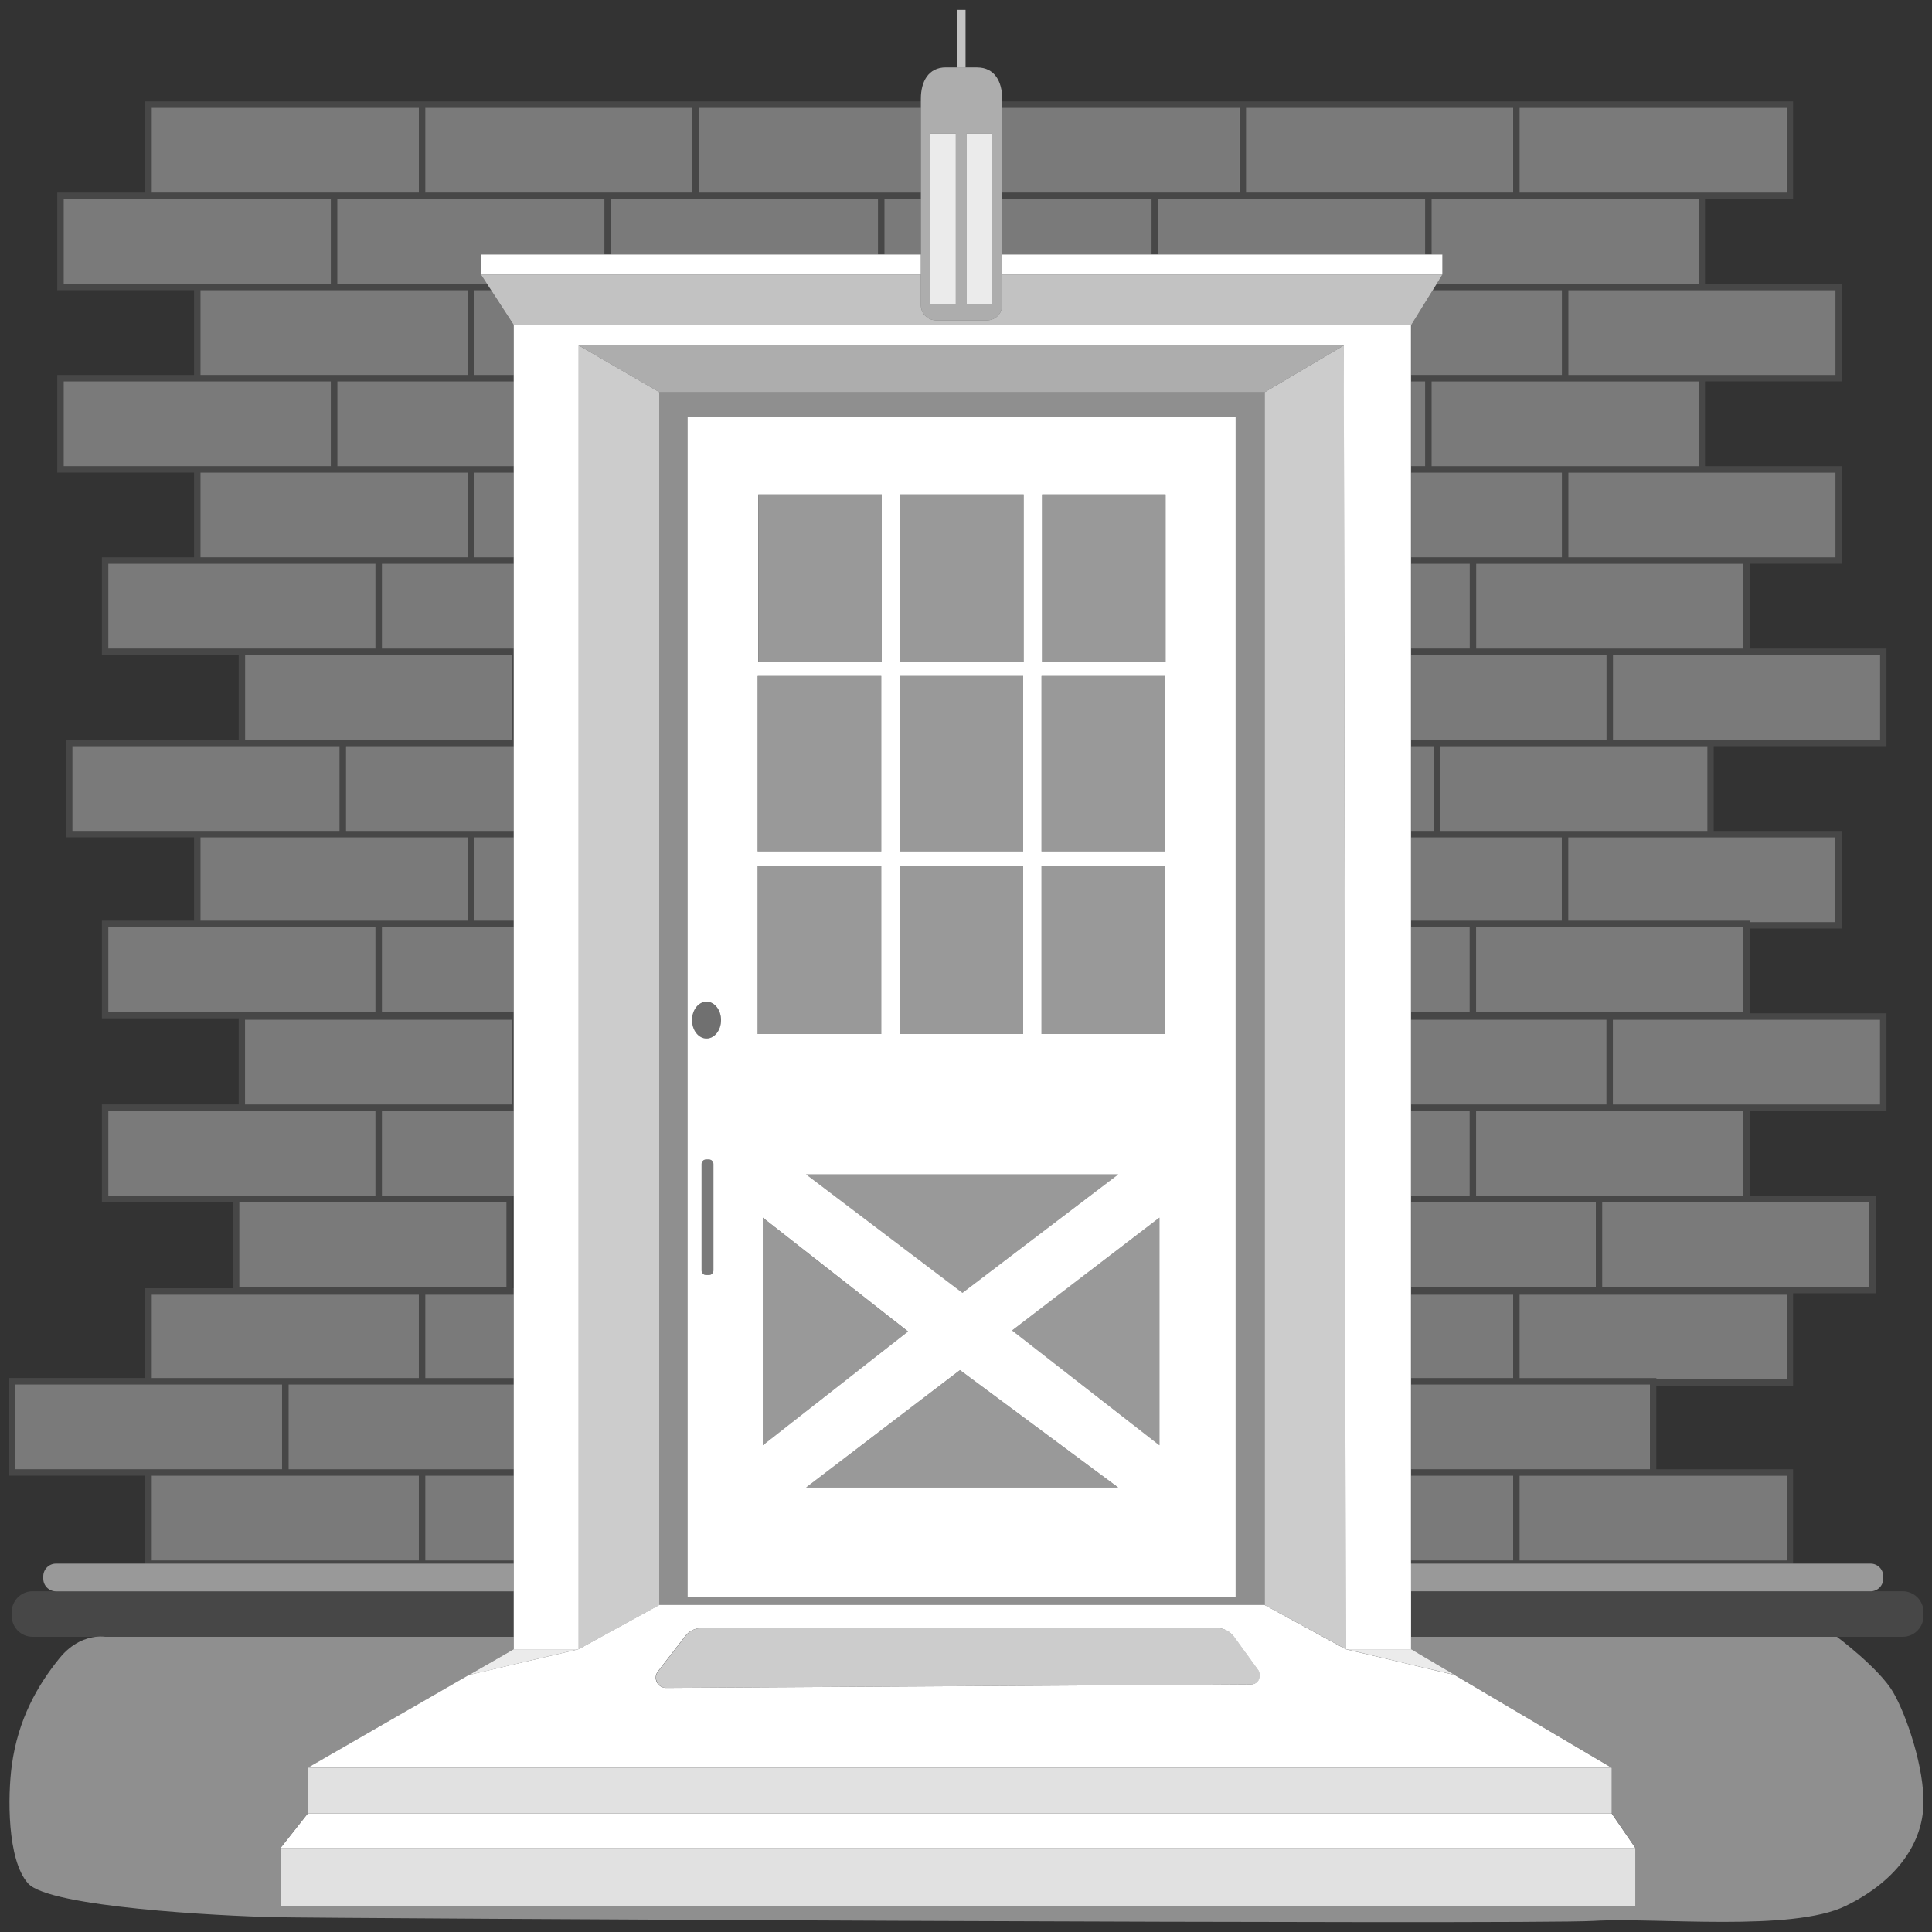
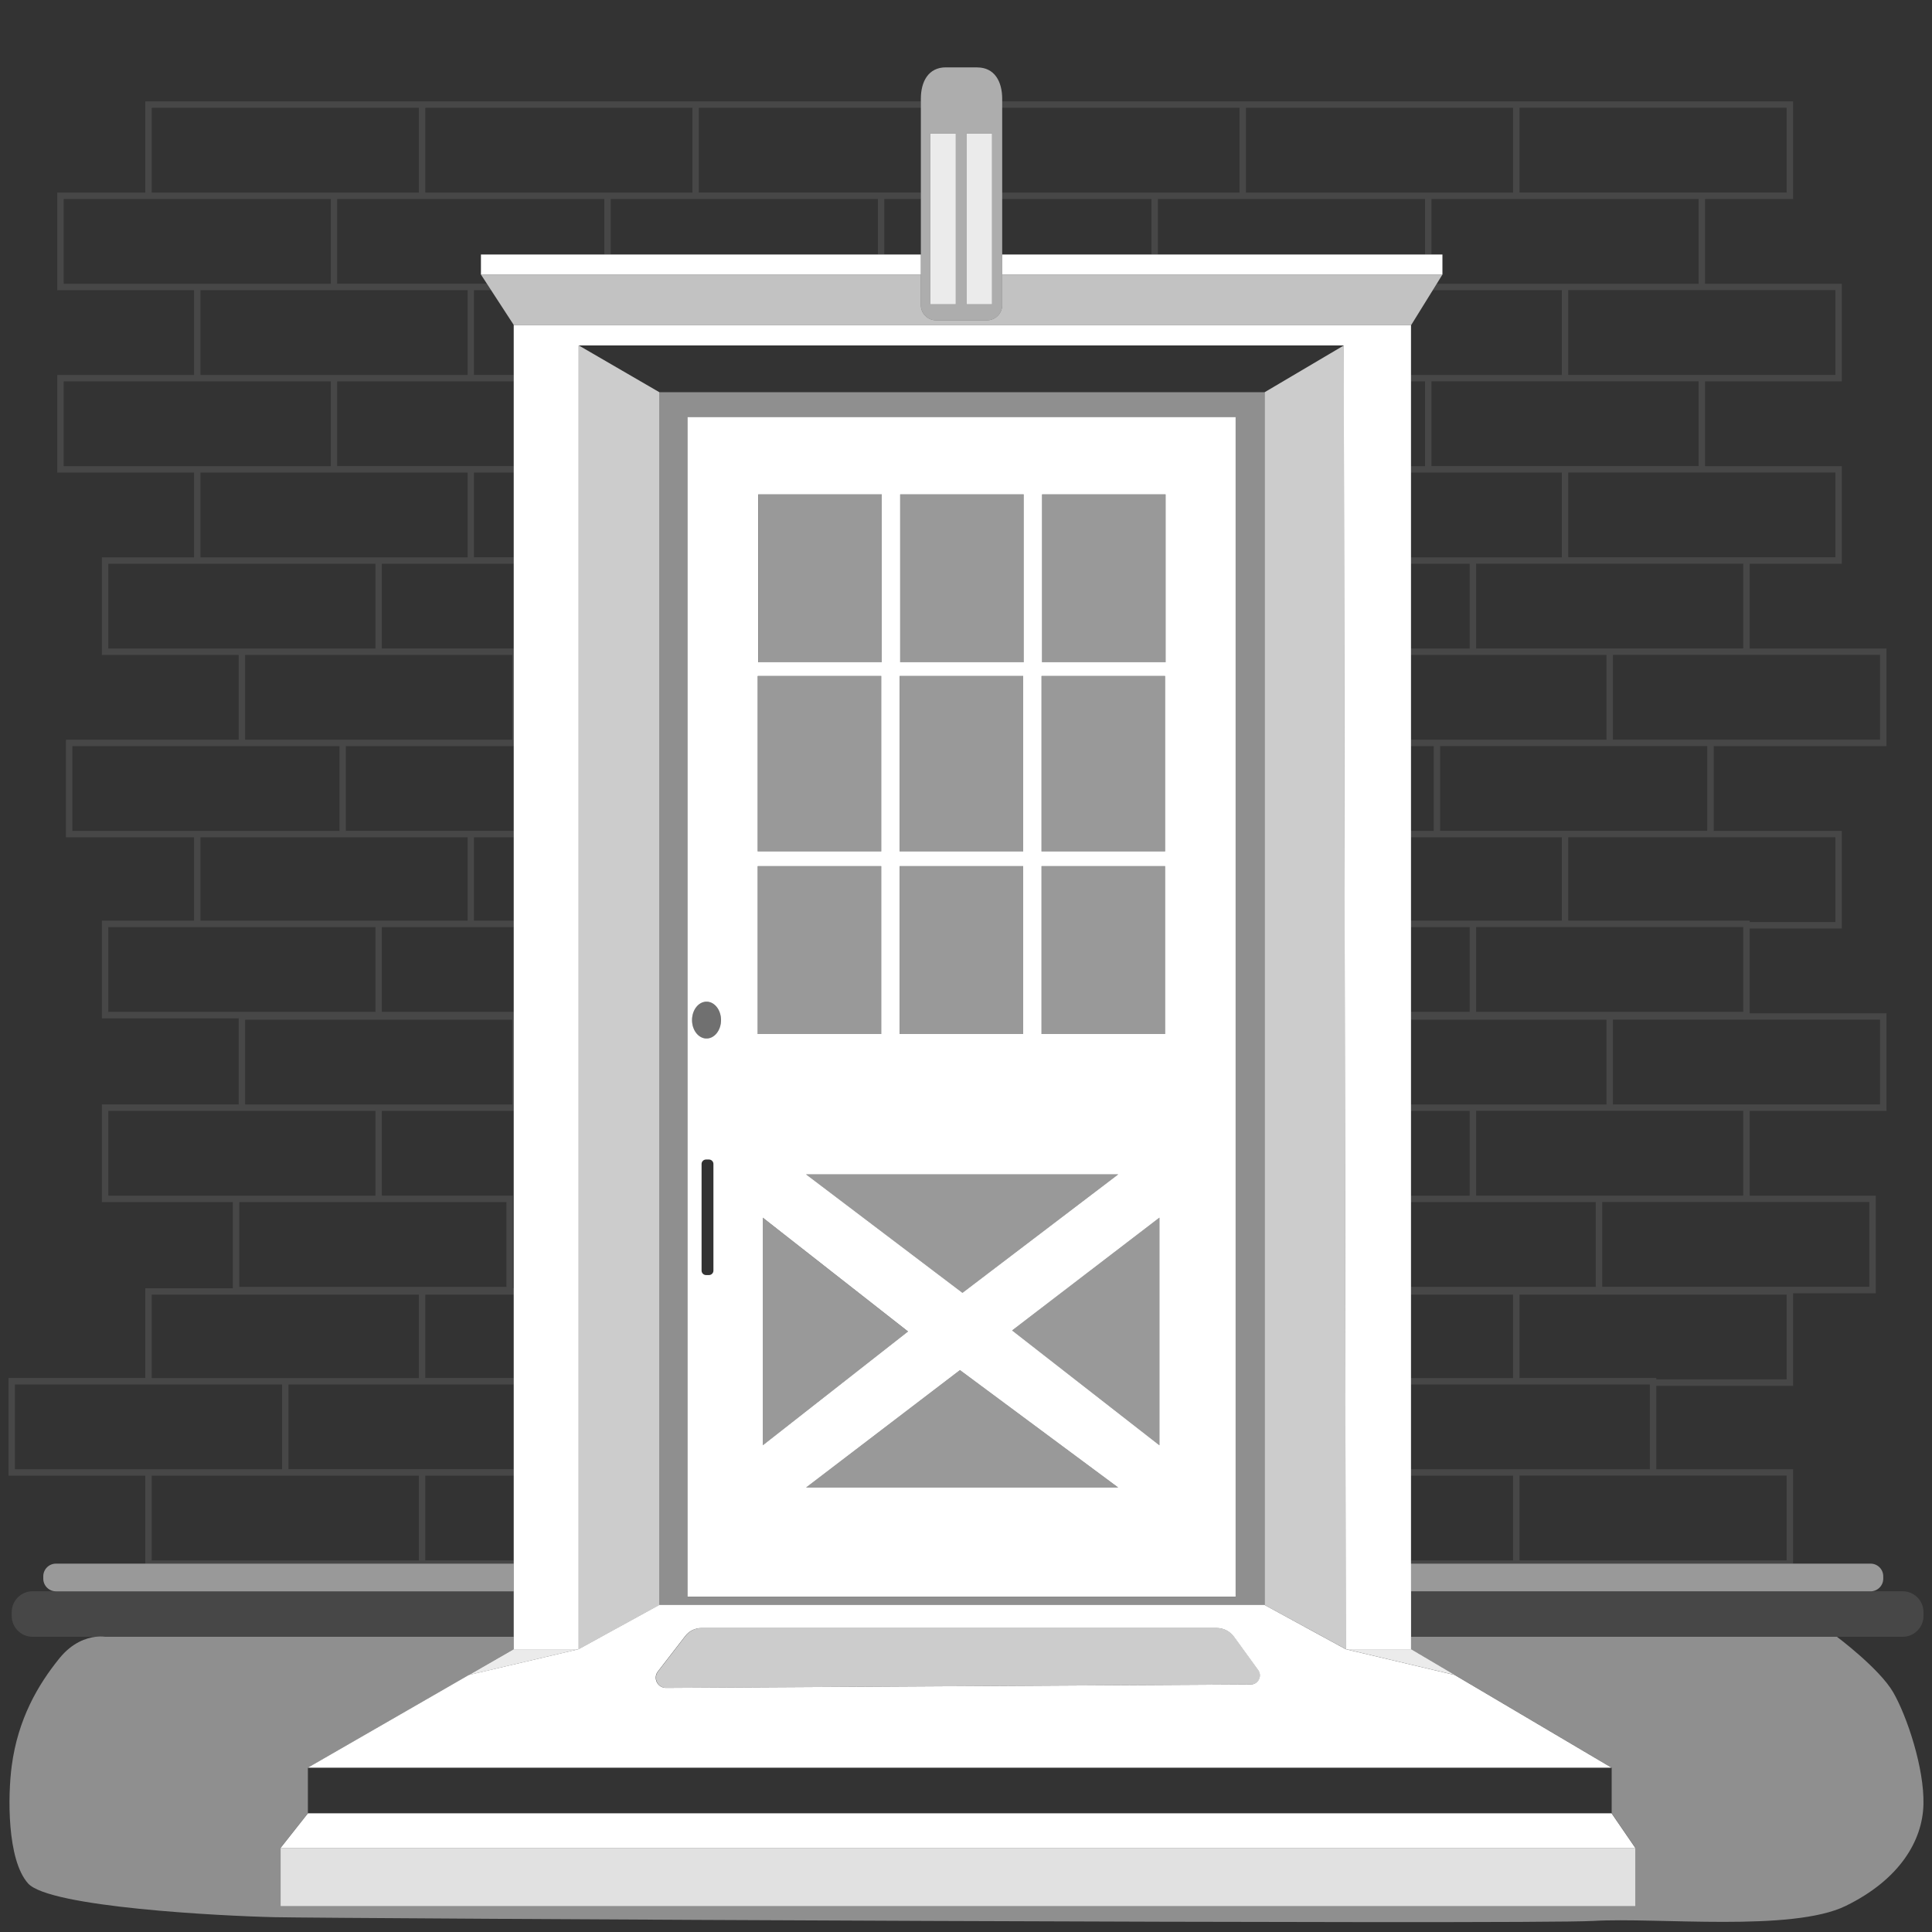
<svg xmlns="http://www.w3.org/2000/svg" viewBox="0 0 300 300">
  <rect x="0" y="0" width="300" height="300" fill="#333333" stroke="none" />
  <g fill="#fff">
    <path d="m 142.99 16.74 v -1 h -120.43 v 14.16 h -13.67 v 15.16 h 21.24 v 13.16 h -21.24 v 15.16 h 21.24 v 13.16 h -14.31 v 15.16 h 21.24 v 13.16 h -26.82 v 15.16 h 19.89 v 12.94 h -14.31 v 15.16 h 21.24 v 13.38 h -21.24 v 15.16 h 20.34 v 13.38 h -13.6 v 13.94 h -21.24 v 15.16 h 21.24 v 13.66 h 57.21 v -.5 h -13.73 v -13.16 h 13.73 v -1 h -34.97 v -13.16 h 34.97 v -1 h -13.73 v -12.94 h 13.73 v -1 h -.14 v -14.38 h -20.34 v -13.16 h 20.47 v -15.38 h -20.47 v -13.16 h 20.47 v -1 h -6.16 v -12.94 h 6.16 v -1 h -26.06 v -13.16 h 26.06 v -15.16 h -20.47 v -13.16 h 20.47 v -1 h -6.16 v -13.16 h 6.16 v -1 h -27.4 v -13.16 h 27.4 v -1 h -6.16 v -13.16 h 2.65 l -.65 -1 h -23.24 v -13.16 h 41.48 v 8.62 h 1 v -8.62 h 41.48 v 8.62 h 1 v -8.62 h 5.66 v -1 h -34.47 v -13.16 h 34.47 z m -126.17 140.38 v -13.16 h 41.48 v 13.16 z m 48.22 72.02 v 13.16 h -41.48 v -13.16 z m -42.48 -1 h -20.24 v -13.16 h 41.48 v 13.16 z m 22.24 -14.16 h -21.24 v -12.94 h 41.48 v 12.94 z m 33.84 -27.32 v 13.16 h -41.48 v -13.16 z m -42.48 -1 h -19.34 v -13.16 h 41.48 v 13.16 z m 23.14 -14.16 h -21.24 v -13.16 h 41.48 v 13.16 z m 13.31 -41.48 v 12.94 h -41.48 v -12.94 z m -42.48 -1 h -18.89 v -13.16 h 41.48 v 13.16 s -22.59 0 -22.59 0 z m 49.41 -27.32 v 13.16 h -41.48 v -13.16 z m -42.48 -1 h -20.24 v -13.16 h 41.48 v 13.16 z m 35.55 -27.32 v 13.16 h -41.48 v -13.16 z m -42.48 -1 h -20.24 v -13.16 h 41.48 v 13.16 z m 42.48 -27.32 v 13.16 h -41.48 v -13.16 z m -21.24 -1 h -41.48 v -13.16 h 41.48 z m 13.67 -14.16 h -41.48 v -13.16 h 41.48 s 0 13.16 0 13.16 z m 42.48 0 h -41.48 v -13.16 h 41.48 z" opacity=".1" />
    <path d="m 292.93 115.86 v -15.16 h -21.24 v -13.16 h 14.31 v -15.16 h -21.24 v -13.16 h 21.24 v -15.16 h -21.24 v -13.16 h 13.67 v -15.16 h -122.82 v 1 h 36.86 v 13.16 h -36.86 v 1 h 23.19 v 8.62 h 1 v -8.62 h 41.48 v 8.62 h 1 v -8.62 h 41.48 v 13.16 h -40.67 l -.62 1 h 20.05 v 13.16 h -23.4 v 1 h 2.16 v 13.16 h -2.16 v 1 h 23.4 v 13.16 h -23.4 v 1 h 9.09 v 13.16 h -9.09 v 1 h 30.33 v 13.16 h -30.33 v 1 h 3.51 v 13.16 h -3.51 v 1 h 23.4 v 12.94 h -23.4 v 1 h 9.09 v 13.16 h -9.09 v 1.22 h 30.33 v 13.16 h -30.33 v 1 h 9.09 v 13.16 h -9.09 v 1 h 28.67 v 13.16 h -28.67 v 1.22 h 15.83 v 12.94 h -15.83 v 1 h 37.07 v 13.16 h -37.07 v 1 h 15.83 v 13.16 h -15.83 v .5 h 59.31 v -14.66 h -21.24 v -12.94 h 21.24 v -14.38 h 12.84 v -15.16 h -19.58 v -13.16 h 21.24 v -15.16 h -21.24 v -13.16 h 14.31 v -15.16 h -19.89 v -13.16 z m -57.98 -85.96 h -41.48 v -13.16 h 41.48 z m 42.48 199.23 v 13.16 h -41.48 v -13.16 z m 7.57 -155.76 v 13.16 h -41.48 v -13.16 z m -49.05 -43.48 v -13.16 h 41.48 v 13.16 z m 7.57 15.16 h 41.48 v 13.16 h -41.48 z m -21.24 27.32 v -13.16 h 41.48 v 13.16 z m 6.93 28.32 v -13.16 h 41.48 v 13.16 z m -5.59 28.32 v -13.16 h 41.48 v 13.16 z m 5.59 28.1 v -13.16 h 41.48 v 13.16 z m 48.22 57.08 h -20.24 v -.22 h -21.24 v -12.94 h 41.48 z m 12.84 -27.54 v 13.16 h -41.48 v -13.16 z m -41.48 -1 h -19.58 v -13.16 h 41.48 v 13.16 z m 43.14 -27.32 v 13.16 h -41.48 v -13.16 z m -6.93 -28.32 v 13.16 h -13.31 v -.22 h -28.17 v -12.94 z m -34.55 -15.16 v -13.16 h 41.48 v 13.16 z" opacity=".1" />
    <path d="m 16.32 254.16 h 63.45 v -7.07 h -74.71 c -1.79 0 -3.24 1.45 -3.24 3.24 v .59 c 0 1.79 1.45 3.24 3.24 3.24 h 9.79 c .9 -.11 1.47 0 1.47 0 z" opacity=".1" />
    <path d="m 298.68 250.92 v -.59 c 0 -1.79 -1.45 -3.24 -3.24 -3.24 h -76.31 v 7.07 h 76.31 c 1.79 0 3.24 -1.45 3.24 -3.24 z" opacity=".1" />
    <path d="m 219.12 256.09 l 31.14 18.4 v 7.07 l 3.68 5.37 v 9.05 h -210.37 v -9.05 l 4.24 -5.37 v -7.07 l 25.01 -14.4 6.95 -4 v -1.93 h -63.45 s -.58 -.11 -1.47 0 c -1.41 .17 -3.62 .86 -5.64 3.36 -3.3 4.08 -6.42 9.38 -7.39 16.69 -.61 4.57 -.76 14.56 2.54 18.25 s 29.89 5.05 38.24 5.24 194.89 1.17 204.79 .58 c 9.9 -.58 30.86 1.75 39.21 -2.33 s 11.92 -10.09 12.07 -15.72 c .16 -5.63 -2.56 -13.75 -4.69 -17.44 s -8.74 -8.63 -8.74 -8.63 h -66.12 z" opacity=".45" />
    <path d="m 196.38 60.9 v 188.33 l 12.6 6.86 -.31 -202.45 z" opacity=".75" />
    <path d="m 102.38 249.23 v -188.33 l -12.51 -7.26 v 202.45 z" opacity=".75" />
-     <path d="m 47.82 274.49 h 202.45 v 7.07 h -202.45 z" opacity=".85" />
    <path d="m 43.57 286.94 h 210.37 v 9.05 h -210.37 z" opacity=".85" />
    <path d="m 155.62 42.63 v 4.75 c 0 1.3 -1.06 2.36 -2.36 2.36 h -7.91 c -1.3 0 -2.36 -1.06 -2.36 -2.36 v -4.75 h -68.31 l .93 1.43 .65 1 3.52 5.41 h 139.35 l 3.35 -5.41 .62 -1 .88 -1.43 z" opacity=".7" />
    <path d="m 196.38 60.9 h -94 v 188.33 h 94 z m -89.64 187.03 v -183.15 h 85.12 v 183.15 z" opacity=".45" />
    <path d="m 79.77 242.8 h -71.08 c -1.09 0 -1.97 .88 -1.97 1.97 v .36 c 0 1.09 .88 1.97 1.97 1.97 h 71.08 z m 155.68 0 h -16.33 v 4.3 h 71.34 c 1.09 0 1.97 -.88 1.97 -1.97 v -.36 c 0 -1.09 -.88 -1.97 -1.97 -1.97 z m -117.69 -166.02 h 19.18 v 26.06 h -19.18 z m 22.03 0 h 19.18 v 26.06 h -19.18 z m 22.02 0 h 19.18 v 26.06 h -19.18 z m -44.13 57.73 h 19.18 v 26.06 h -19.18 z m 22.03 0 h 19.18 v 26.06 h -19.18 z m 22.02 0 h 19.18 v 26.06 h -19.18 z m -44.05 -29.53 h 19.18 v 27.24 h -19.18 z m 22.03 0 h 19.18 v 27.24 h -19.18 z m 22.02 0 h 19.18 v 27.24 h -19.18 z m -43.28 119.45 l 22.55 -17.67 -22.55 -17.67 z m 31 -23.67 l 24.18 -18.39 h -48.46 z m -24.28 30.22 h 48.46 l -24.57 -18.23 z m 54.85 -41.9 l -22.87 17.51 22.87 17.83 z" opacity=".5" />
-     <path d="m 72.61 58.22 v -13.16 h -41.48 v 13.16 z m 1 -13.16 v 13.16 h 6.16 v -7.75 l -3.52 -5.41 h -2.65 z m 145.52 13.16 h 23.4 v -13.16 h -20.05 l -3.35 5.41 z m 45.64 0 h 20.24 v -13.16 h -41.48 v 13.16 z m -234.63 1 h -20.25 v 13.16 h 41.48 v -13.16 h -21.24 z m 49.64 13.16 v -13.16 h -27.4 v 13.16 z m 139.35 -13.16 h 2.16 v 13.16 h -2.16 z m 24.4 13.16 h 20.24 v -13.16 h -41.48 v 13.16 z m -170.92 14.16 v -13.16 h -41.48 v 13.16 z m 1 0 h 6.16 v -13.16 h -6.16 z m 147.68 -13.16 h -2.16 v 13.16 h 23.4 v -13.16 z m 63.72 13.16 v -13.16 h -41.48 v 13.16 z m -262.45 -55.64 h -12.67 v 13.16 h 41.48 v -13.16 z m 50.05 13.16 h 3 l -.93 -1.43 v -3.11 h 19.17 v -8.62 h -41.48 v 13.16 z m 63.72 -4.54 v -8.62 h -41.48 v 8.62 z m 19.29 -8.62 h 23.19 v 8.62 h -23.19 z m -18.29 0 h 5.66 v 8.62 h -5.66 z m 42.48 8.62 h 41.48 v -8.62 h -41.48 z m 44.17 0 v 3.11 l -.88 1.43 h 40.67 v -13.16 h -41.48 v 8.62 z m -200.42 -22.78 v 13.16 h 41.48 v -13.16 z m 42.48 0 v 13.16 h 41.48 v -13.16 z m 76.95 0 h -34.47 v 13.16 h 34.47 z m 35.82 13.16 h 13.67 v -13.16 h -36.86 v 13.16 z m 14.67 -13.16 v 13.16 h 41.48 v -13.16 z m 83.96 13.16 v -13.16 h -41.48 v 13.16 z m -247.31 57.64 h -13.31 v 13.16 h 41.48 v -13.16 z m 43.48 0 h -14.31 v 13.16 h 20.47 v -13.16 z m 145.52 0 h 9.09 v 13.16 h -9.09 z m 31.33 13.16 h 20.24 v -13.16 h -41.48 v 13.16 z m -170.92 14.16 v -13.16 h -41.48 v 13.16 z m 148.68 -13.16 h -9.09 v 13.16 h 30.33 v -13.16 z m 63.72 13.16 v -13.16 h -41.48 v 13.16 z m -254.87 1 h -25.83 v 13.16 h 41.48 v -13.16 h -15.66 z m 42.71 13.16 v -13.16 h -26.06 v 13.16 z m 139.35 -13.16 h 3.51 v 13.16 h -3.51 z m 24.4 13.16 h 21.59 v -13.16 h -41.48 v 13.16 z m -170.92 13.94 v -12.94 h -41.48 v 12.94 z m 1 0 h 6.16 v -12.94 h -6.16 z m 149.02 -12.94 h -3.51 v 12.94 h 23.4 v -12.94 z m 49.06 13.16 h 13.31 v -13.16 h -41.48 v 12.94 h 28.17 z m -254.87 .78 h 41.48 v 13.16 h -41.48 z m 42.48 0 v 13.16 h 20.47 v -13.16 z m 159.82 0 h 9.09 v 13.16 h -9.09 z m 10.09 0 h 41.48 v 13.16 h -41.48 z m -149.68 27.54 v -13.16 h -41.48 v 13.16 z m 139.59 0 h 30.33 v -13.16 h -30.33 z m 72.81 0 v -13.16 h -41.48 v 13.16 z m -254.87 1 h -20.24 v 13.16 h 41.48 v -13.16 z m 42.71 0 h -20.47 v 13.16 h 20.47 z m 139.35 0 h 9.09 v 13.16 h -9.09 z m 29.67 13.16 h 21.9 v -13.16 h -41.48 v 13.16 z m -190.49 1 h -21.14 v 13.16 h 41.48 v -13.16 z m 169.92 0 h -9.09 v 13.16 h 28.67 v -13.16 z m 62.05 0 h -41.48 v 13.16 h 41.48 z m -225.23 27.32 v -12.94 h -41.48 v 12.94 z m 1 0 h 13.73 v -12.94 h -13.73 z m 153.09 -12.94 h 15.83 v 12.94 h -15.83 z m 38.07 13.16 h 20.24 v -13.16 h -41.48 v 12.94 h 21.24 z m -213.39 .78 h -41.49 v 13.16 h 41.48 v -13.16 z m 35.97 13.16 v -13.16 h -34.97 v 13.16 z m 139.35 0 h 37.07 v -13.16 h -37.07 z m -174.33 1 h -21.24 v 13.16 h 41.48 v -13.16 z m 21.24 13.16 h 13.73 v -13.16 h -13.73 z m 153.09 -13.16 h 15.83 v 13.16 h -15.83 z m 16.83 0 v 13.16 h 41.48 v -13.16 z m -126.33 -49.08 h .46 c .38 0 .69 .31 .69 .69 v 16.56 c 0 .38 -.31 .69 -.69 .69 h -.46 c -.38 0 -.69 -.31 -.69 -.69 v -16.56 c 0 -.38 .31 -.69 .69 -.69 z" opacity=".35" />
    <ellipse cx="109.71" cy="158.41" opacity=".3" rx="2.25" ry="2.86" />
    <path d="m 142.99 42.63 v -3.11 h -68.31 v 3.11 z m 80.99 0 v -3.11 h -68.36 v 3.11 z m -32.11 22.14 h -85.12 v 183.15 h 85.12 v -183.14 z m -82.93 115.97 c 0 -.38 .31 -.69 .69 -.69 h .46 c .38 0 .69 .31 .69 .69 v 16.56 c 0 .38 -.31 .69 -.69 .69 h -.46 c -.38 0 -.69 -.31 -.69 -.69 z m -1.48 -22.34 c 0 -1.58 1.01 -2.86 2.25 -2.86 s 2.25 1.28 2.25 2.86 -1.01 2.86 -2.25 2.86 -2.25 -1.28 -2.25 -2.86 z m 49.7 48.19 l 22.87 -17.51 v 35.34 z m 16.47 24.39 h -48.46 l 23.89 -18.23 z m -24.18 -30.23 l -24.28 -18.39 h 48.46 z m -8.45 6 l -22.55 17.67 v -35.34 z m 20.81 -129.98 h 19.18 v 26.06 h -19.18 z m -.08 28.2 h 19.18 v 27.24 h -19.18 z m 0 29.53 h 19.18 v 26.06 h -19.18 z m -21.95 -57.73 h 19.18 v 26.06 h -19.18 z m -.08 28.2 h 19.18 v 27.24 h -19.18 z m 0 29.53 h 19.18 v 26.06 h -19.18 z m -21.96 -57.73 h 19.18 v 26.06 h -19.18 s 0 -26.06 0 -26.06 z m -.08 28.2 h 19.18 v 27.24 h -19.18 s 0 -27.24 0 -27.24 z m 0 29.53 h 19.18 v 26.06 h -19.18 s 0 -26.06 0 -26.06 z m 101.44 108.29 v -192.32 h -139.33 v 205.62 h 10.09 v -202.45 h 118.8 l .31 202.45 h 10.14 v -13.3 z m -10.14 13.3 l -12.6 -6.87 h -94 l -12.52 6.87 -17.04 4 -25.01 14.4 h 202.45 l -31.14 -18.4 6.77 4 z m -14.71 5.47 l -90.82 .54 c -1.33 .01 -2.09 -1.52 -1.27 -2.57 l 4.26 -5.51 c .6 -.77 1.52 -1.22 2.49 -1.22 h 80.03 c 1.06 0 2.06 .51 2.68 1.37 l 3.75 5.17 c .67 .92 .01 2.21 -1.12 2.22 z m -150.7 25.38 h 210.37 l -3.68 -5.37 h -202.42 l -4.24 5.37 z" />
    <path d="m 191.65 254.17 c -.62 -.86 -1.62 -1.37 -2.68 -1.37 h -80.03 c -.97 0 -1.89 .45 -2.49 1.22 l -4.26 5.51 c -.81 1.05 -.06 2.58 1.27 2.57 l 90.82 -.54 c 1.14 -.01 1.79 -1.3 1.12 -2.22 z" opacity=".75" />
    <path d="m 144.44 20.73 h 3.98 v 26.52 h -3.98 z" opacity=".9" />
    <path d="m 151.73 10.46 h -4.86 c -2.7 0 -3.88 2.19 -3.88 4.88 v 32.04 c 0 1.3 1.06 2.36 2.36 2.36 h 7.91 c 1.3 0 2.36 -1.06 2.36 -2.36 v -32.03 c 0 -2.7 -1.19 -4.88 -3.88 -4.88 z m -3.31 36.79 h -3.98 v -26.52 h 3.98 z m 5.63 0 h -3.98 v -26.52 h 3.98 z" opacity=".6" />
-     <path d="m 148.68 1.54 h 1.25 v 8.93 h -1.25 z" opacity=".7" />
    <path d="m 150.07 20.73 h 3.98 v 26.52 h -3.98 z" opacity=".9" />
    <path d="m 79.77 256.09 l -6.95 4 17.04 -4 z" opacity=".9" />
    <path d="m 225.9 260.09 l -6.77 -4 h -10.14 z" opacity=".9" />
-     <path d="m 102.38 60.9 h 94 l 12.29 -7.26 h -118.8 z" opacity=".6" />
  </g>
</svg>